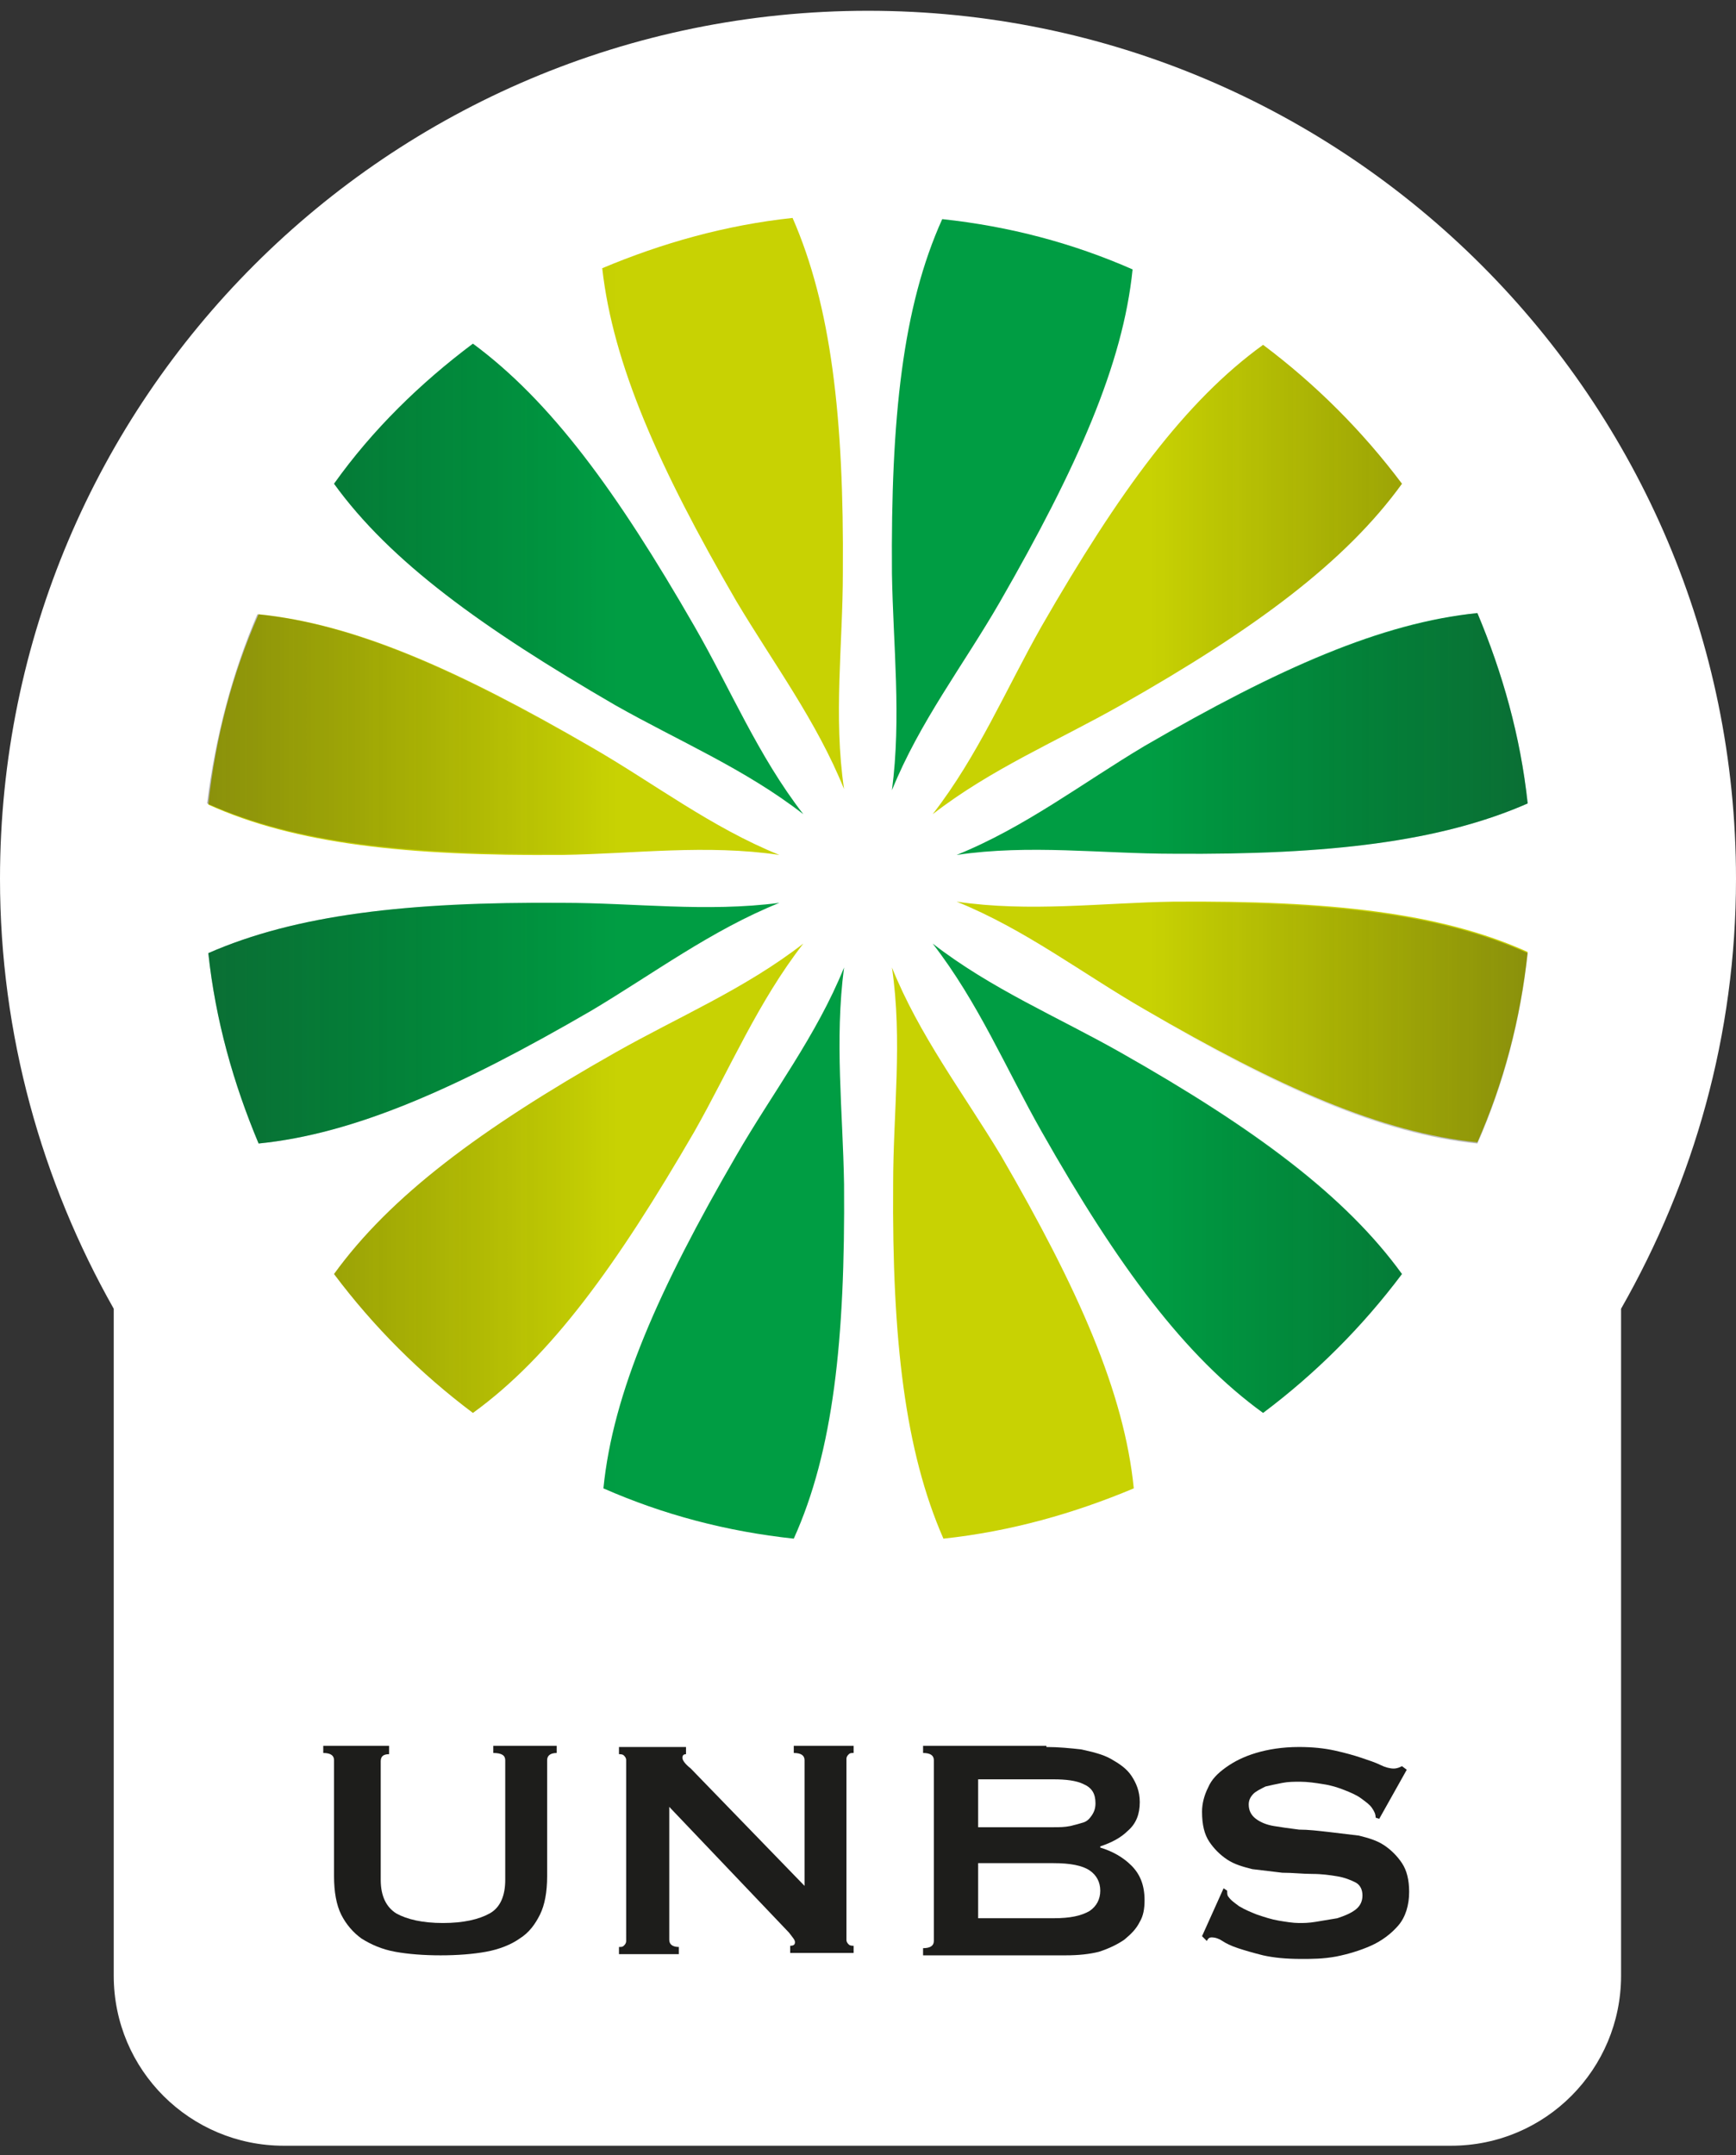
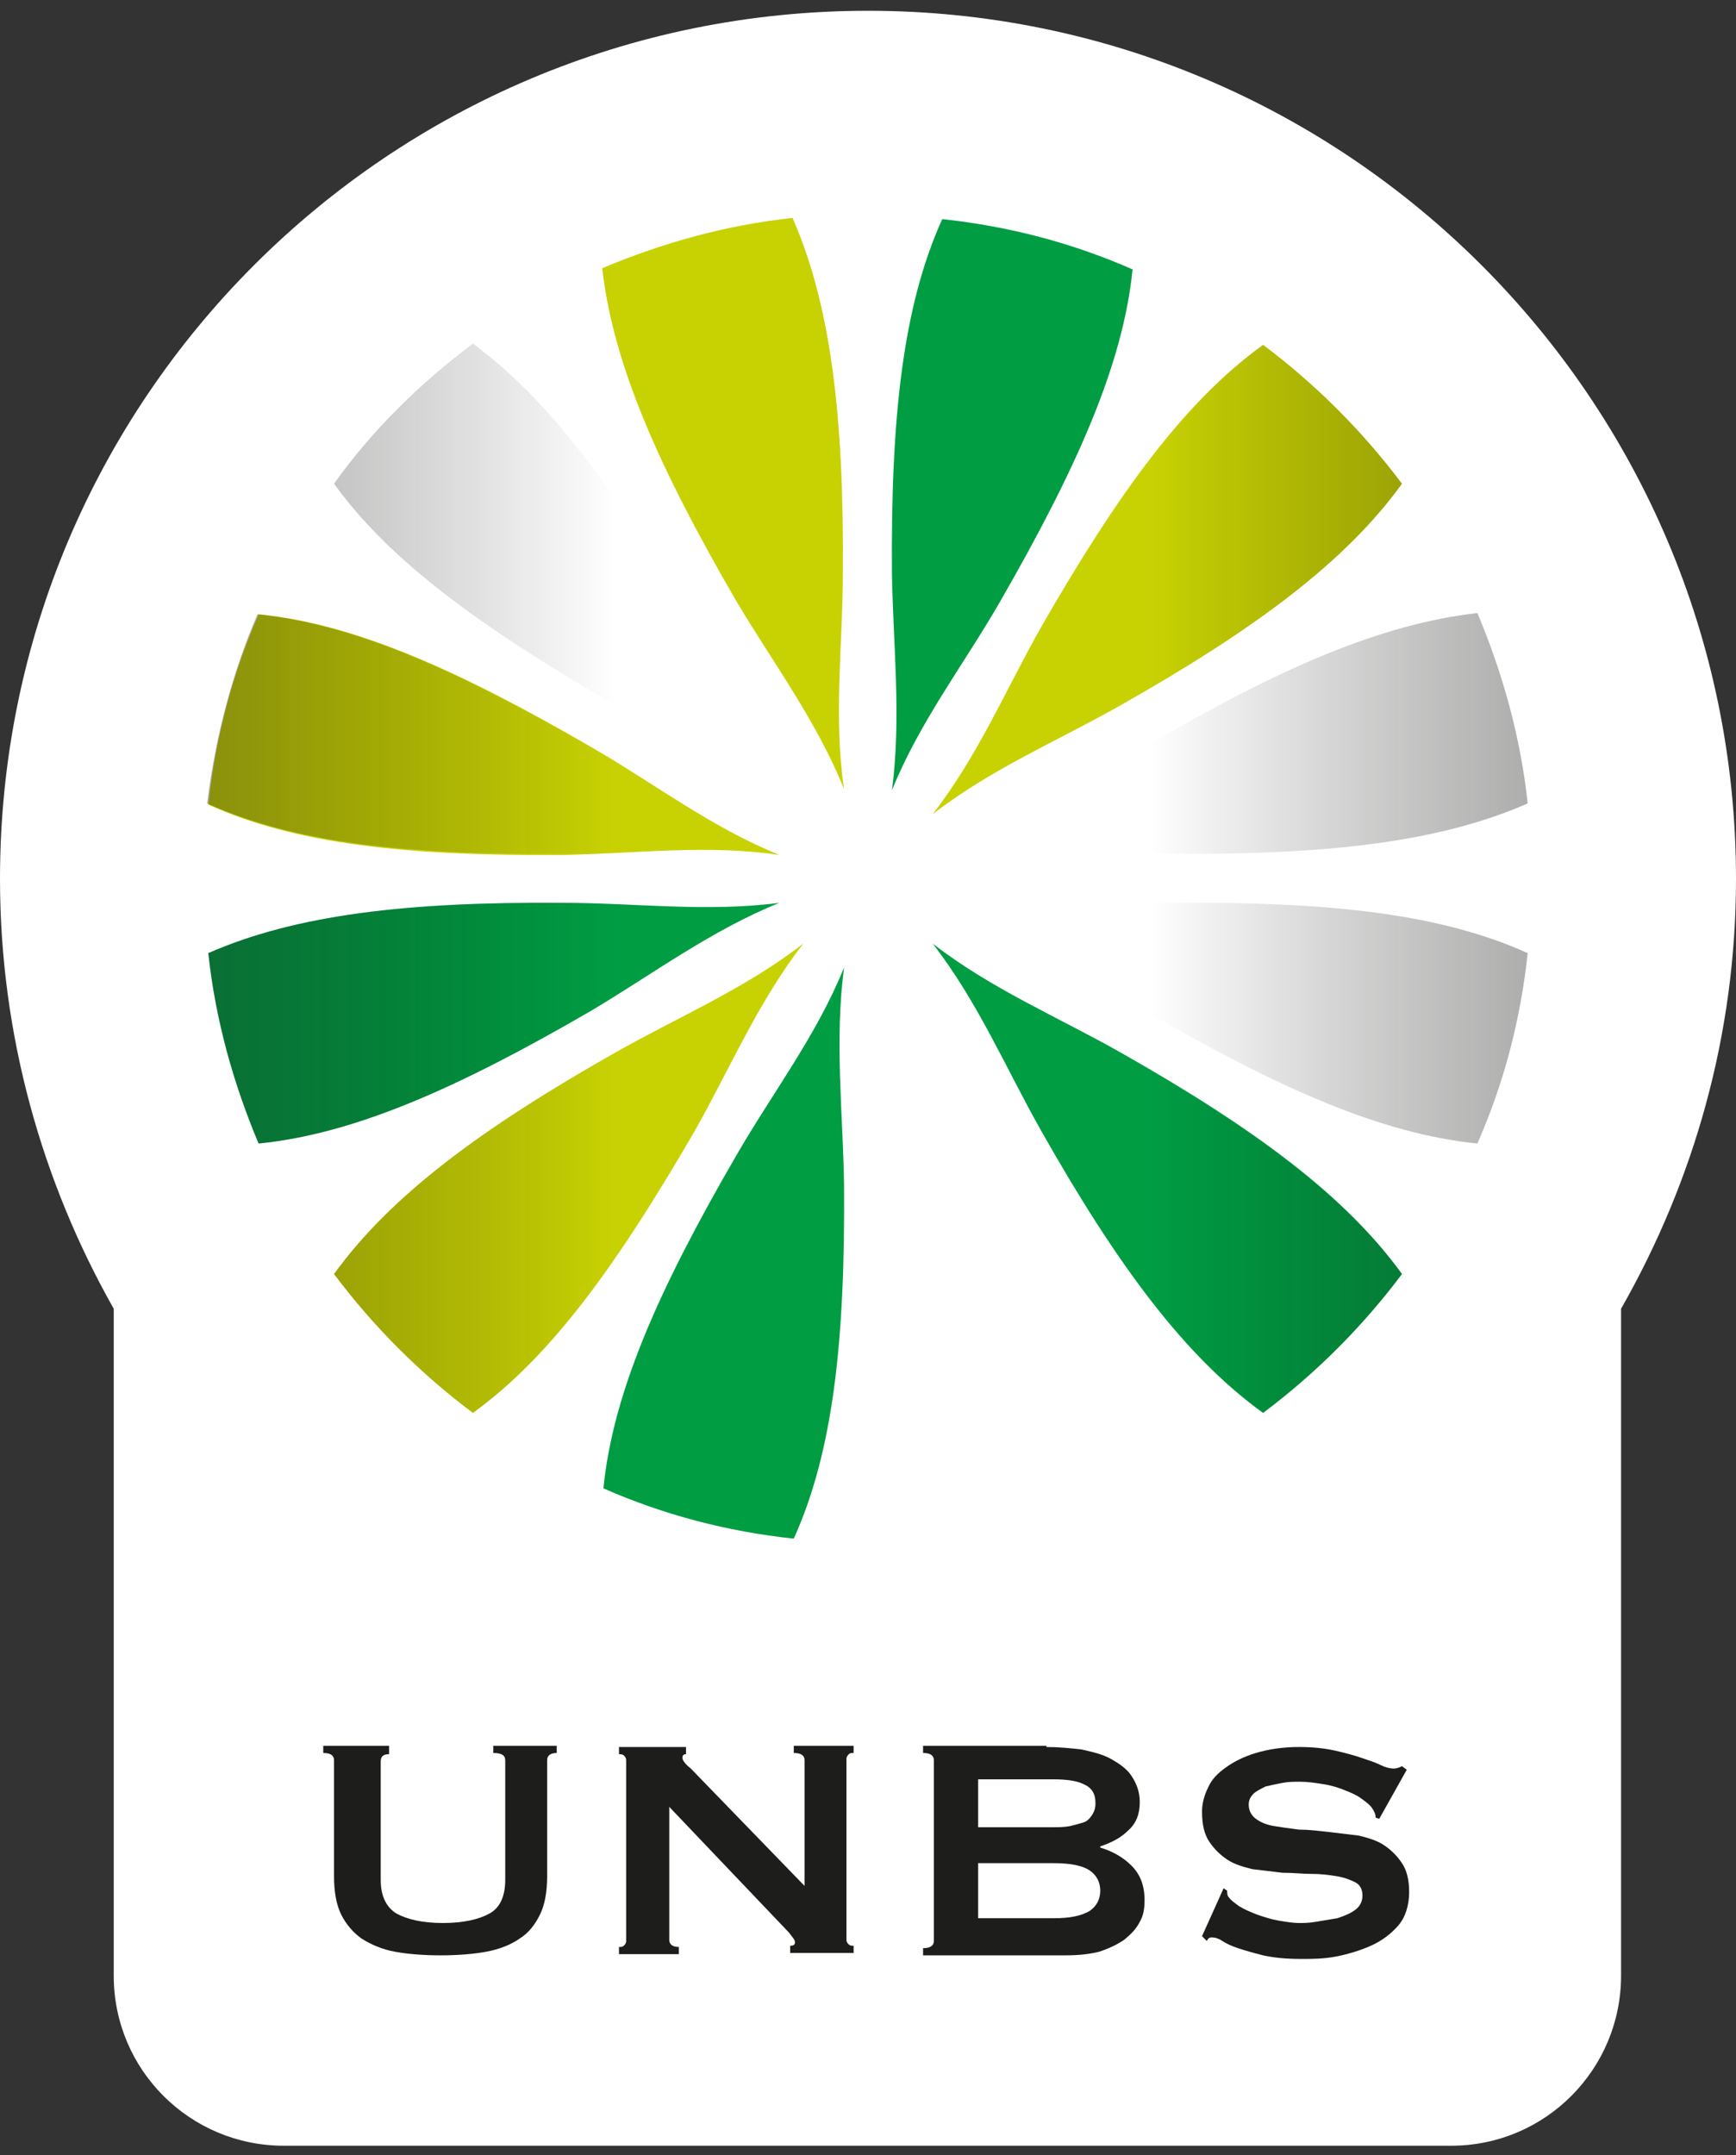
<svg xmlns="http://www.w3.org/2000/svg" version="1.1" id="Layer_1" x="0px" y="0px" width="145px" height="180px" viewBox="0 0 145 180" style="enable-background:new 0 0 145 180;" xml:space="preserve">
  <rect x="0" y="0" width="145" height="180" fill="#333333" stroke="none" />
  <style type="text/css">
	.st0{fill:#FFFFFF;}
	.st1{fill:#C8D203;}
	.st2{fill:#009D43;}
	.st3{fill:none;}
	.st4{opacity:0.36;fill:url(#SVGID_1_);}
	.st5{fill:#1D1D1B;}
</style>
  <path class="st0" d="M145,73.4c0-40-32.5-72.5-72.5-72.5C32.5,0.9,0,33.3,0,73.4c0,13,3.5,25.3,9.5,35.9V165  c0,7.9,6.4,14.2,14.2,14.2h97.5c7.9,0,14.2-6.4,14.2-14.2v-55.7C141.5,98.6,145,86.4,145,73.4z" />
  <path class="st1" d="M58,94.5c3-5.3,5.3-10.8,9.1-15.7c-4.9,3.8-10.4,6.1-15.7,9.1c-11.3,6.4-18.8,12-23.5,18.5  c3.3,4.4,7.2,8.3,11.6,11.6C46,113.3,51.5,105.7,58,94.5" />
-   <path class="st1" d="M74.5,80.8c0.9,6.1,0.1,12.1,0.1,18.1c-0.1,13,1,22.3,4.2,29.6c5.6-0.6,10.9-2.1,15.9-4.2  c-0.8-8-4.6-16.6-11.1-27.8C80.4,91.2,76.8,86.5,74.5,80.8" />
-   <path class="st1" d="M79.9,75.3c5.7,2.3,10.5,6,15.7,9c11.2,6.5,19.8,10.3,27.8,11.1c2.2-5,3.6-10.3,4.2-15.9  c-7.3-3.3-16.6-4.3-29.6-4.2C92,75.4,86,76.2,79.9,75.3" />
  <path class="st1" d="M87,52.3c-3,5.3-5.3,10.8-9.1,15.7c4.9-3.8,10.4-6.1,15.7-9.1c11.3-6.4,18.8-12,23.5-18.5  c-3.3-4.4-7.2-8.3-11.6-11.6C99,33.5,93.5,41,87,52.3" />
  <path class="st1" d="M65.1,71.4c-5.7-2.3-10.5-6-15.7-9c-11.2-6.5-19.8-10.3-27.8-11.1c-2.2,5-3.6,10.3-4.2,15.9  c7.3,3.3,16.6,4.3,29.6,4.2C53,71.3,59,70.5,65.1,71.4" />
  <path class="st1" d="M61.5,50.2c3.1,5.2,6.7,10,9,15.7c-0.9-6.1-0.1-12.1-0.1-18.1c0.1-13-1-22.3-4.2-29.6  c-5.6,0.6-10.9,2.1-15.9,4.2C51.2,30.4,55,39,61.5,50.2" />
-   <path class="st2" d="M79.9,71.4C86,70.5,92,71.3,98,71.3c13,0.1,22.3-1,29.6-4.2c-0.6-5.6-2.1-10.9-4.2-15.9  c-8,0.8-16.6,4.6-27.8,11.1C90.4,65.4,85.6,69.1,79.9,71.4" />
  <path class="st2" d="M93.6,87.9c-5.3-3-10.8-5.3-15.7-9.1c3.8,4.9,6.1,10.4,9.1,15.7c6.4,11.3,12,18.8,18.5,23.5  c4.4-3.3,8.3-7.2,11.6-11.6C112.4,99.9,104.9,94.3,93.6,87.9" />
  <path class="st2" d="M74.5,66c2.3-5.7,6-10.5,9-15.7C90,39,93.8,30.4,94.6,22.5c-5-2.2-10.3-3.6-15.9-4.2  c-3.3,7.3-4.3,16.6-4.2,29.6C74.6,53.9,75.3,59.9,74.5,66" />
  <path class="st2" d="M70.5,80.8c-2.3,5.7-6,10.5-9,15.7c-6.5,11.2-10.3,19.8-11.1,27.8c5,2.2,10.3,3.6,15.9,4.2  c3.3-7.3,4.3-16.6,4.2-29.6C70.4,92.8,69.7,86.9,70.5,80.8" />
  <path class="st2" d="M47,75.4c-13-0.1-22.3,1-29.6,4.2c0.6,5.6,2.1,10.9,4.2,15.9c8-0.8,16.6-4.6,27.8-11.1c5.2-3.1,10-6.7,15.7-9  C59,76.2,53,75.4,47,75.4" />
-   <path class="st2" d="M27.9,40.4c4.7,6.5,12.3,12,23.5,18.5c5.3,3,10.8,5.3,15.7,9.1C63.3,63.1,61,57.5,58,52.3  C51.5,41,46,33.5,39.5,28.7C35.1,32,31.1,35.9,27.9,40.4" />
  <rect x="17.3" y="18.2" class="st3" width="110.3" height="110.3" />
  <linearGradient id="SVGID_1_" gradientUnits="userSpaceOnUse" x1="17.3" y1="73.4" x2="127.6" y2="73.4">
    <stop offset="0" style="stop-color:#1D1D1B" />
    <stop offset="0.31" style="stop-color:#000000;stop-opacity:0" />
    <stop offset="0.714" style="stop-color:#000000;stop-opacity:0" />
    <stop offset="1" style="stop-color:#1D1D1B" />
  </linearGradient>
  <path class="st4" d="M51.4,58.9c5.3,3,10.8,5.3,15.7,9.1C63.3,63.1,61,57.5,58,52.3C51.5,41,46,33.5,39.5,28.7  c-4.4,3.3-8.4,7.2-11.6,11.7C32.6,46.9,40.2,52.4,51.4,58.9z M70.5,66c-0.9-6.1-0.1-12.1-0.1-18.1c0.1-13-1-22.3-4.2-29.6  c-5.6,0.5-10.9,2-15.8,4.2c0.8,8,4.6,16.6,11.1,27.8C64.6,55.5,68.2,60.3,70.5,66z M46.9,71.3c6.1,0,12-0.8,18.1,0.1  c-5.7-2.3-10.5-6-15.7-9c-11.2-6.5-19.8-10.3-27.8-11.1c-2.1,4.9-3.5,10.2-4.2,15.8C24.6,70.4,33.9,71.4,46.9,71.3z M77.9,68  c4.9-3.8,10.4-6.1,15.7-9.1c11.3-6.4,18.8-12,23.5-18.5c-3.3-4.4-7.2-8.3-11.6-11.6C99,33.5,93.5,41,87,52.3  C84,57.6,81.7,63.1,77.9,68z M79.9,71.4C86,70.5,92,71.3,98,71.3c13,0.1,22.3-1,29.6-4.2c-0.6-5.6-2.1-10.9-4.2-15.9  c-8,0.9-16.6,4.6-27.8,11.2C90.4,65.5,85.6,69.1,79.9,71.4z M65.1,75.4c-6.1,0.8-12.1,0-18.1,0c-13-0.1-22.3,1-29.6,4.2  c0.6,5.6,2.1,10.9,4.2,15.9c8-0.8,16.6-4.6,27.8-11.1C54.6,81.3,59.4,77.7,65.1,75.4z M98,75.4c-6.1,0-12,0.8-18.1-0.1  c5.7,2.3,10.5,6,15.7,9.1c11.2,6.5,19.8,10.3,27.8,11.1c2.2-5,3.6-10.3,4.2-15.9C120.3,76.3,111,75.3,98,75.4z M93.6,87.9  c-5.3-3-10.8-5.3-15.7-9.1c3.8,4.8,6.1,10.4,9.1,15.7c6.4,11.3,12,18.8,18.5,23.5c4.4-3.3,8.3-7.2,11.6-11.6  C112.4,99.9,104.8,94.4,93.6,87.9z M74.5,80.8c0.8,6.1,0.1,12,0,18.1c-0.1,13,1,22.3,4.2,29.6c5.6-0.6,10.9-2.1,15.9-4.2  c-0.8-8-4.6-16.6-11.1-27.8C80.4,91.3,76.8,86.5,74.5,80.8z M61.5,96.5c-6.5,11.2-10.3,19.8-11.1,27.8c5,2.2,10.3,3.6,15.9,4.2  c3.3-7.3,4.3-16.6,4.2-29.6c0-6.1-0.8-12,0.1-18.1C68.2,86.5,64.6,91.3,61.5,96.5z M67.1,78.8c-4.9,3.8-10.4,6.1-15.7,9.1  c-11.3,6.4-18.8,12-23.5,18.5c3.3,4.4,7.2,8.3,11.6,11.6c6.5-4.7,12-12.3,18.5-23.5C61,89.2,63.3,83.7,67.1,78.8z M83.4,50.2  C90,39,93.8,30.4,94.6,22.5c-5-2.2-10.3-3.6-15.9-4.2c-3.2,7.3-4.2,16.6-4.2,29.5c0,6.1,0.8,12-0.1,18.1  C76.7,60.2,80.4,55.4,83.4,50.2z" />
  <path class="st5" d="M32.5,145.9v0.6c-0.5,0-0.7,0.2-0.7,0.6v9.9c0,1.4,0.5,2.3,1.3,2.8c0.9,0.5,2.2,0.8,3.9,0.8s3-0.3,3.9-0.8  s1.3-1.5,1.3-2.8v-10c0-0.4-0.3-0.6-1-0.6v-0.6h5.3v0.6c-0.5,0-0.8,0.2-0.8,0.6v9.7c0,1.3-0.2,2.4-0.6,3.2c-0.4,0.8-0.9,1.5-1.7,2  c-0.7,0.5-1.7,0.9-2.8,1.1c-1.1,0.2-2.4,0.3-3.8,0.3s-2.7-0.1-3.8-0.3c-1.1-0.2-2-0.6-2.8-1.1c-0.7-0.5-1.3-1.2-1.7-2  c-0.4-0.8-0.6-1.9-0.6-3.2V147c0-0.4-0.3-0.6-0.9-0.6v-0.6h5.5V145.9z" />
  <path class="st5" d="M51.7,163.2v-0.6c0.2,0,0.3,0,0.4-0.1c0.1-0.1,0.2-0.2,0.2-0.4V147c0-0.2-0.1-0.3-0.2-0.4  c-0.1-0.1-0.3-0.1-0.4-0.1v-0.6h5.6v0.6c-0.2,0-0.3,0.1-0.3,0.3s0.2,0.5,0.7,0.9l9.5,9.8V147c0-0.4-0.3-0.6-0.9-0.6v-0.6h5v0.6  c-0.2,0-0.3,0-0.4,0.1s-0.2,0.2-0.2,0.4V162c0,0.2,0.1,0.3,0.2,0.4c0.1,0.1,0.3,0.1,0.4,0.1v0.6H66v-0.6c0.3,0,0.4-0.1,0.4-0.3  s-0.2-0.4-0.5-0.8l-10-10.5V162c0,0.4,0.3,0.6,0.8,0.6v0.6L51.7,163.2L51.7,163.2z" />
  <path class="st5" d="M87.4,145.9c1,0,2,0.1,2.9,0.2c0.9,0.2,1.8,0.4,2.5,0.8c0.7,0.4,1.3,0.8,1.7,1.4c0.4,0.6,0.7,1.3,0.7,2.2  c0,1-0.3,1.8-1,2.4c-0.6,0.6-1.4,1-2.3,1.3v0.1c1,0.3,1.9,0.8,2.6,1.5s1.1,1.6,1.1,2.9c0,0.7-0.1,1.3-0.4,1.8  c-0.3,0.6-0.7,1-1.3,1.5c-0.6,0.4-1.2,0.7-2.1,1c-0.8,0.2-1.7,0.3-2.8,0.3H77.1v-0.6c0.6,0,0.9-0.2,0.9-0.6V147  c0-0.4-0.3-0.6-0.9-0.6v-0.6h10.3V145.9z M81.7,152.6H88c0.5,0,0.9,0,1.4-0.1c0.4-0.1,0.8-0.2,1.1-0.3c0.3-0.1,0.5-0.3,0.7-0.6  s0.3-0.6,0.3-1c0-0.8-0.3-1.3-1-1.6c-0.6-0.3-1.5-0.4-2.5-0.4h-6.3V152.6z M81.7,160.2H88c1.4,0,2.3-0.2,3-0.6  c0.6-0.4,0.9-1,0.9-1.7s-0.3-1.3-0.9-1.7s-1.6-0.6-3-0.6h-6.3V160.2z" />
  <path class="st5" d="M100.4,161.7l1.8-4l0.3,0.2c0,0.2,0,0.4,0.1,0.5c0.2,0.3,0.5,0.5,0.9,0.8c0.5,0.3,1,0.5,1.5,0.7  c0.6,0.2,1.2,0.4,1.8,0.5c0.6,0.1,1.2,0.2,1.7,0.2c0.4,0,0.8,0,1.4-0.1s1.2-0.2,1.8-0.3c0.6-0.2,1.1-0.4,1.5-0.7s0.6-0.7,0.6-1.2  s-0.2-0.9-0.6-1.1c-0.4-0.2-0.9-0.4-1.5-0.5s-1.3-0.2-2.1-0.2c-0.8,0-1.6-0.1-2.5-0.1c-0.8-0.1-1.7-0.2-2.5-0.3  c-0.8-0.2-1.5-0.4-2.1-0.8c-0.6-0.4-1.1-0.9-1.5-1.5s-0.6-1.4-0.6-2.5c0-0.7,0.2-1.4,0.5-2c0.3-0.7,0.8-1.2,1.5-1.7s1.5-0.9,2.5-1.2  s2.2-0.5,3.6-0.5c1.1,0,2.1,0.1,3,0.3s1.6,0.4,2.2,0.6c0.6,0.2,1.2,0.4,1.6,0.6c0.4,0.2,0.8,0.3,1.1,0.3c0.3,0,0.5-0.1,0.7-0.2  l0.4,0.3l-2.3,4.1l-0.3-0.1c0-0.3-0.1-0.5-0.3-0.8c-0.2-0.3-0.5-0.5-0.9-0.8s-0.9-0.5-1.4-0.7s-1.1-0.4-1.8-0.5  c-0.6-0.1-1.3-0.2-1.9-0.2c-0.5,0-1,0-1.5,0.1s-1,0.2-1.4,0.3c-0.4,0.2-0.8,0.4-1,0.6c-0.3,0.3-0.4,0.6-0.4,0.9  c0,0.5,0.2,0.9,0.6,1.2s0.9,0.5,1.5,0.6s1.3,0.2,2.1,0.3c0.8,0,1.6,0.1,2.5,0.2c0.8,0.1,1.7,0.2,2.5,0.3c0.8,0.2,1.5,0.4,2.1,0.8  c0.6,0.4,1.1,0.9,1.5,1.5s0.6,1.4,0.6,2.4c0,1.1-0.3,2.1-0.9,2.8s-1.4,1.3-2.3,1.7s-1.9,0.7-2.9,0.9c-1.1,0.2-2,0.2-2.9,0.2  c-1.3,0-2.3-0.1-3.2-0.3c-0.8-0.2-1.5-0.4-2.1-0.6c-0.6-0.2-1-0.4-1.3-0.6c-0.3-0.2-0.6-0.3-0.9-0.3c-0.2,0-0.3,0.1-0.4,0.3  L100.4,161.7z" />
</svg>